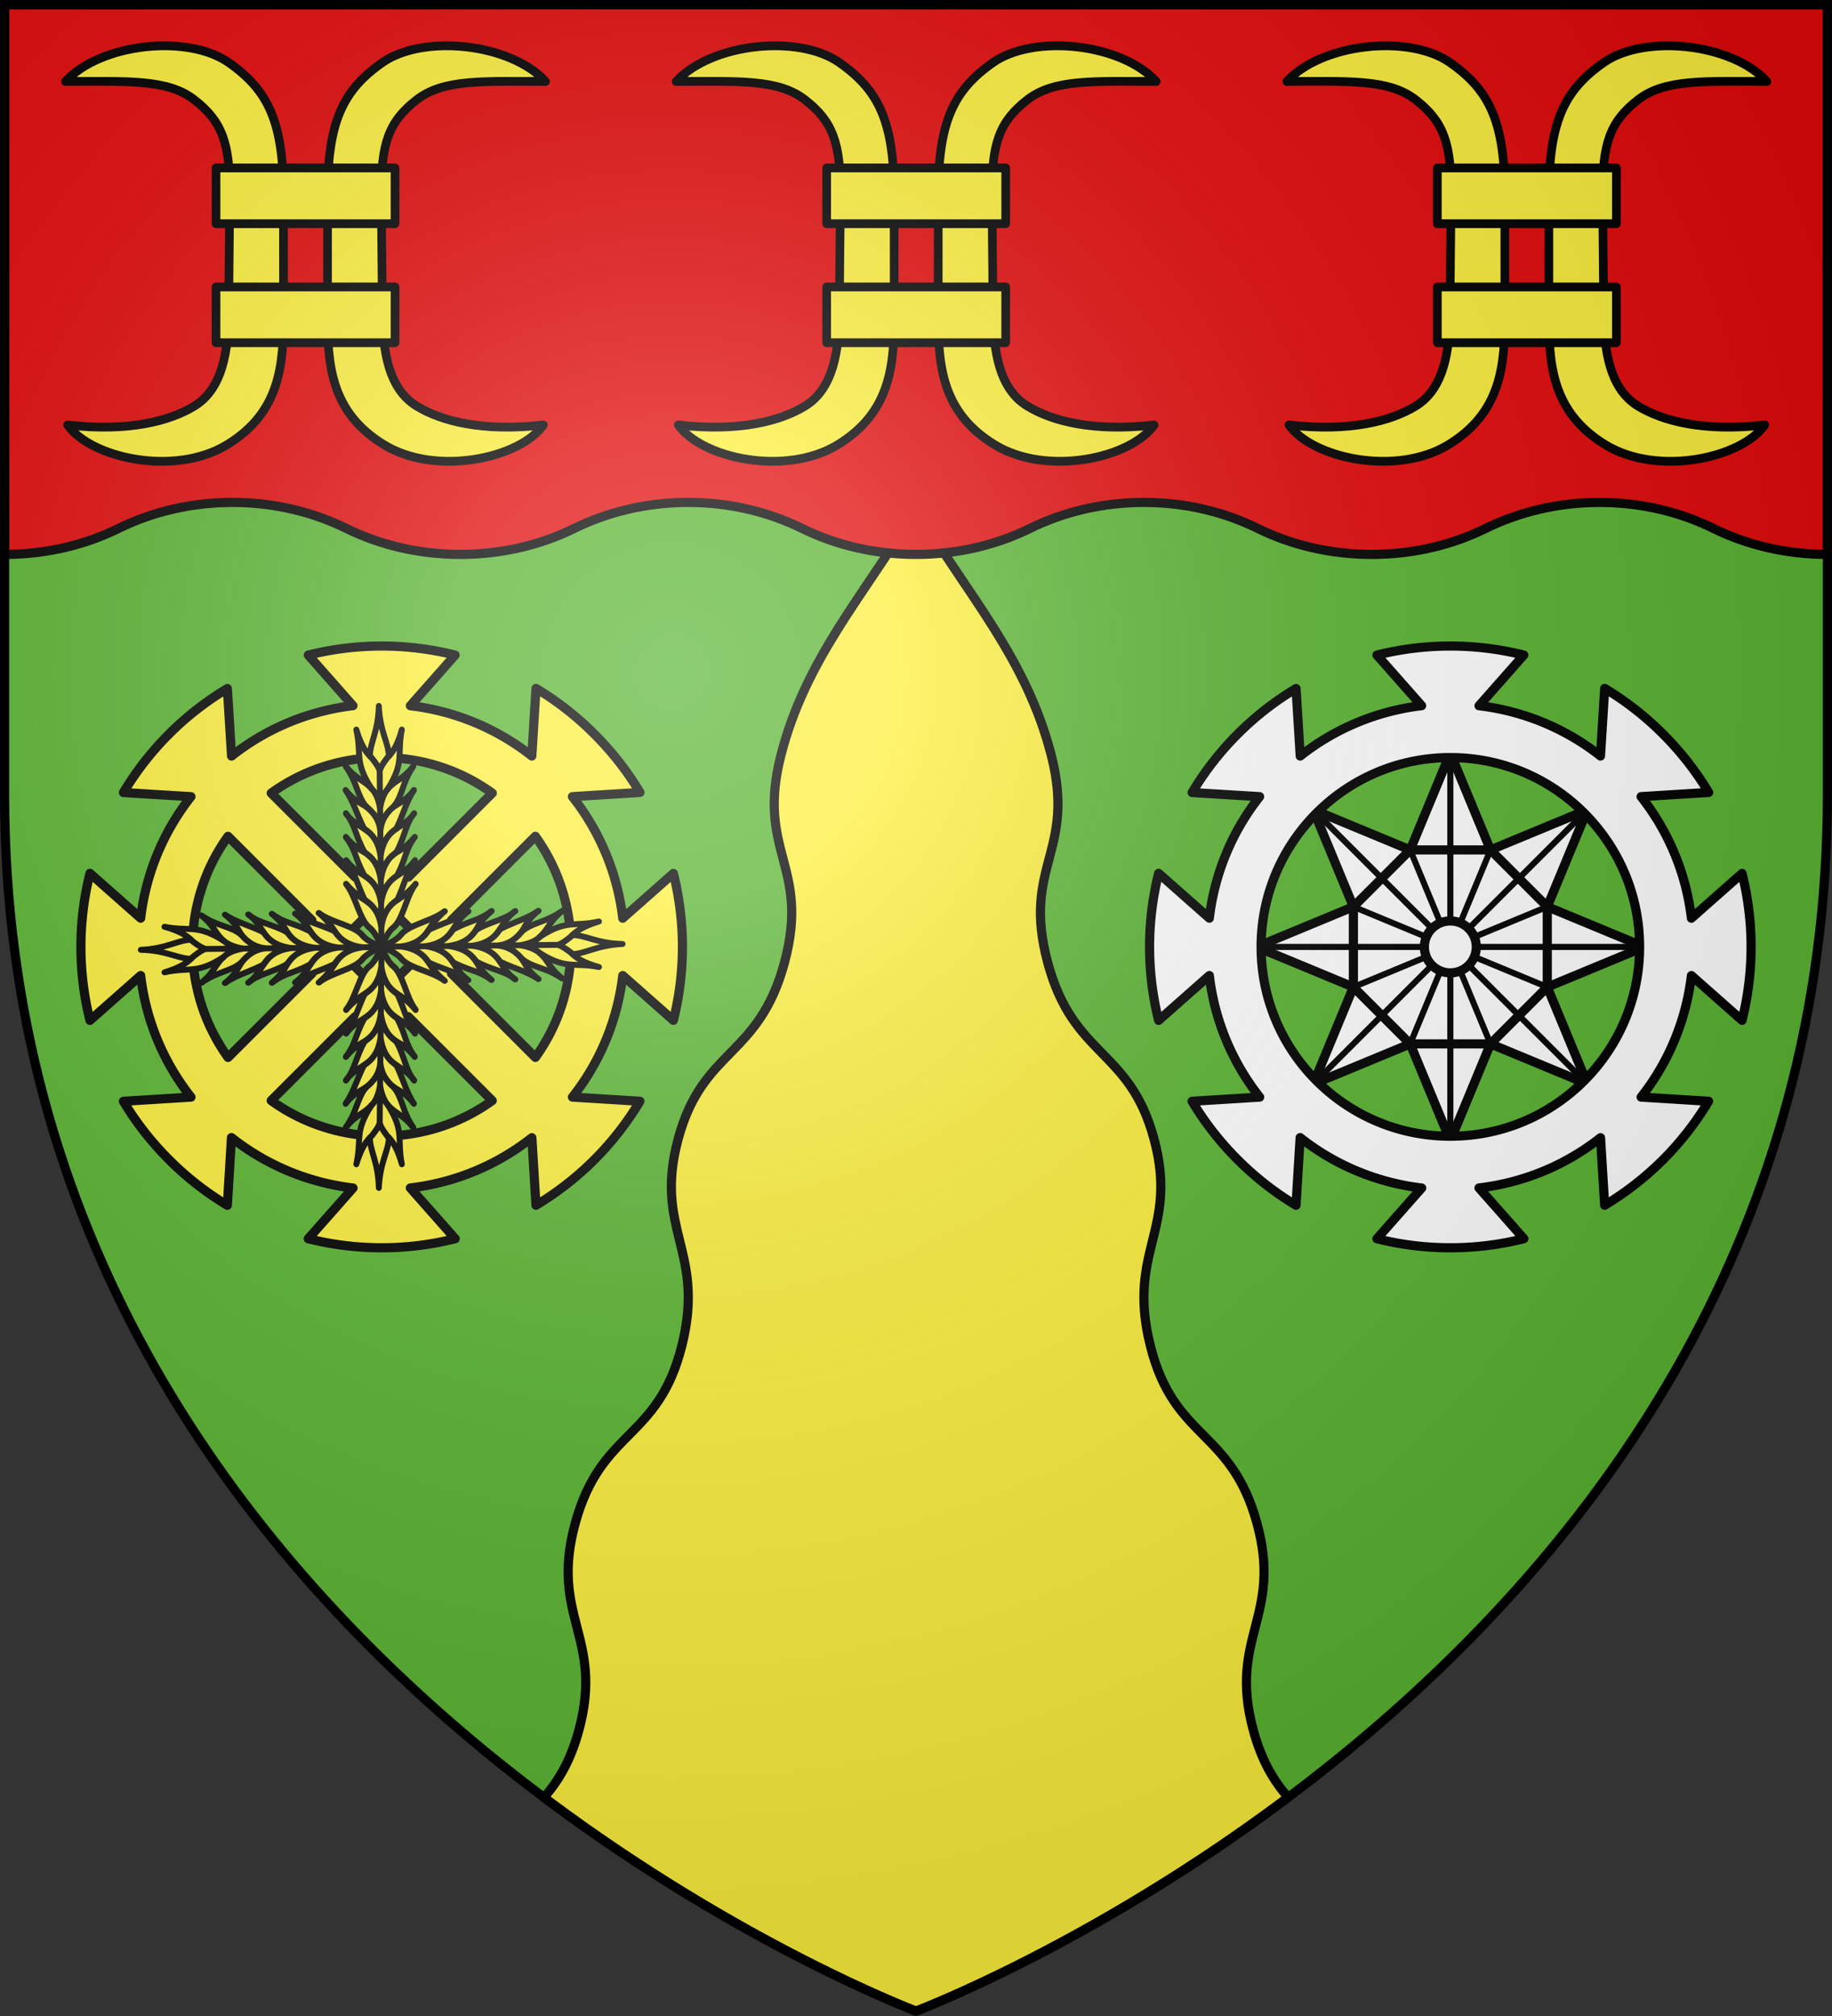
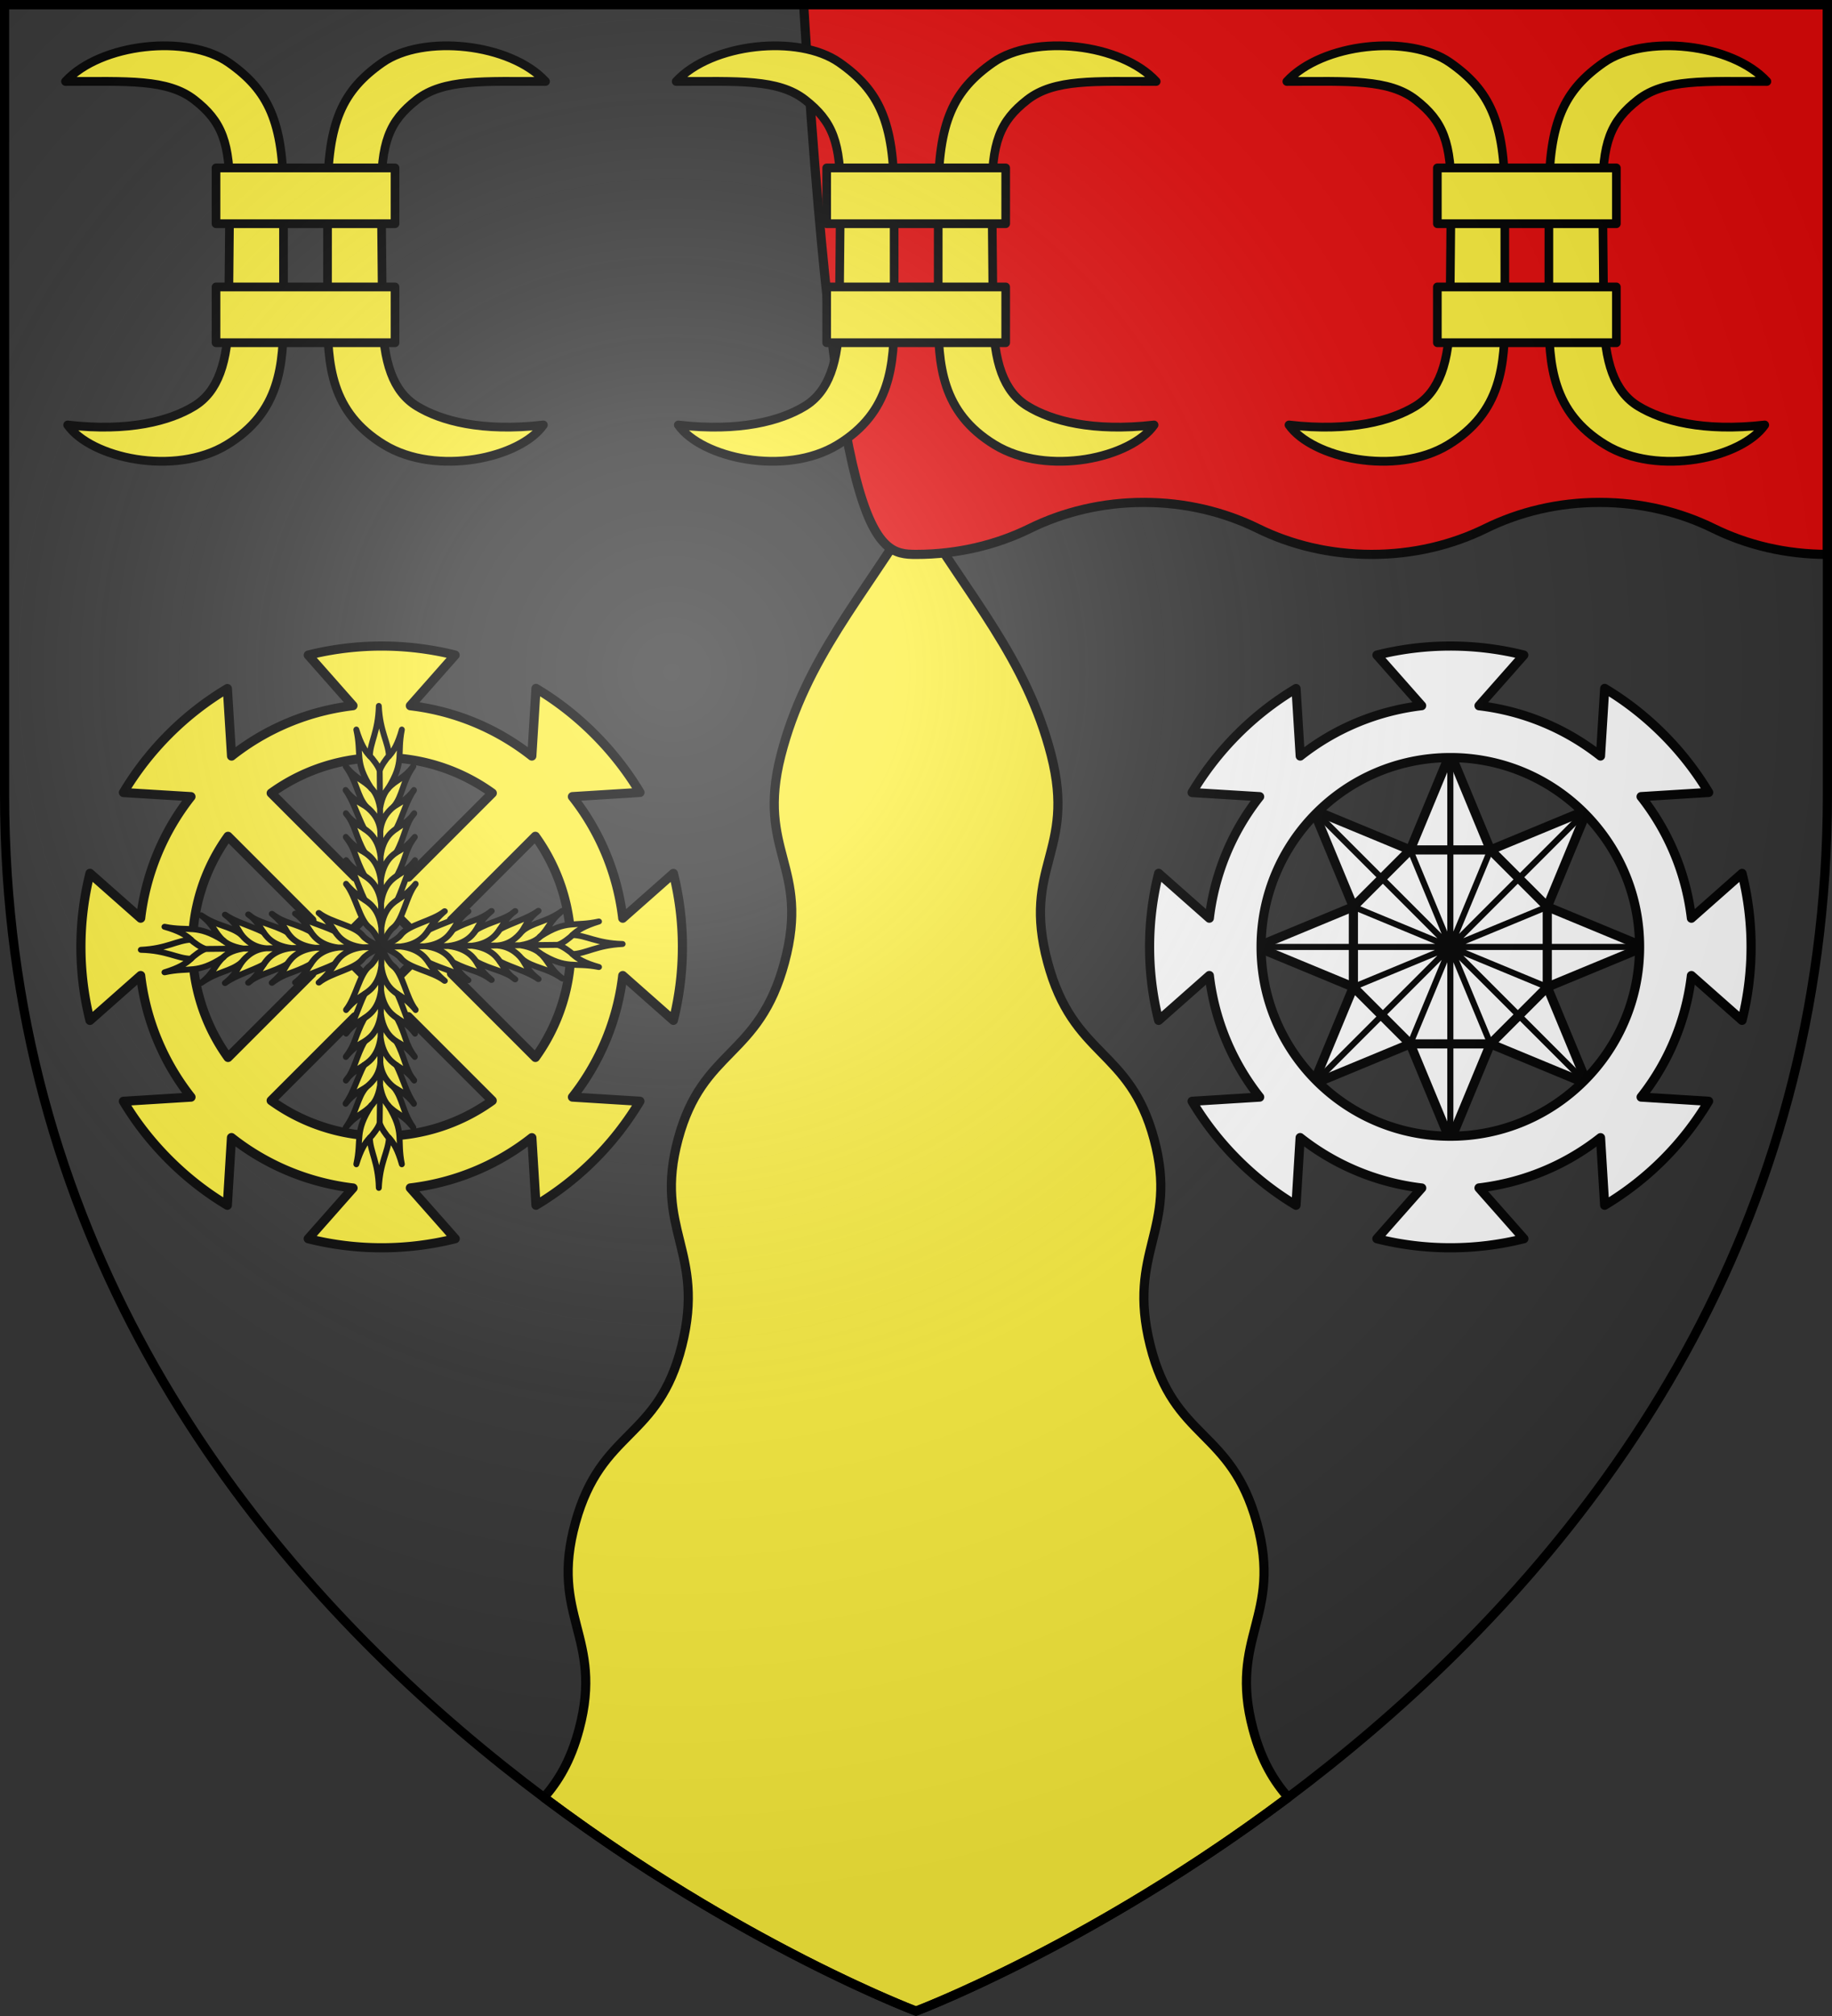
<svg xmlns="http://www.w3.org/2000/svg" xmlns:xlink="http://www.w3.org/1999/xlink" width="600" height="660" viewBox="-300 -300 600 660">
  <rect x="-300" y="-300" width="600" height="660" fill="#333333" stroke="none" />
  <radialGradient id="c" cx="-80" cy="-80" r="405" gradientUnits="userSpaceOnUse">
    <stop offset="0" stop-color="#fff" stop-opacity=".31" />
    <stop offset=".19" stop-color="#fff" stop-opacity=".25" />
    <stop offset=".6" stop-color="#6b6b6b" stop-opacity=".125" />
    <stop offset="1" stop-opacity=".125" />
  </radialGradient>
-   <path fill="#5ab532" d="M-298.5-298.5h597v258.543C298.5 246.291 0 358.5 0 358.5S-298.5 246.291-298.5-39.957z" />
  <path fill="#fcef3c" stroke="#000" stroke-linecap="round" stroke-linejoin="round" stroke-width="3" d="M.03-133.389c-17.156 28.546-36.188 49.007-44.284 80.715-8.096 31.709 9.65 36.12 1.223 67.637-8.427 31.517-26.815 28.018-34.873 57.95-8.058 29.93 9.034 36.48 1.226 67.622-7.807 31.142-26.343 27.12-34.877 57.963-8.534 30.844 9.315 37.238 1.239 67.578-2.854 10.719-6.996 17.149-11.524 22.397C-57.39 336.823 0 358.398 0 358.398s57.412-21.584 121.877-69.953c-4.52-5.243-8.653-11.667-11.502-22.369-8.076-30.34 9.774-36.734 1.24-67.578-8.534-30.844-27.071-26.821-34.879-57.963s9.287-37.692 1.229-67.623C69.907 42.981 51.517 46.48 43.09 14.962c-8.427-31.517 9.32-35.927 1.224-67.636C36.22-84.382 17.184-104.843.03-133.389z" />
-   <path fill="#e20909" stroke="#000" stroke-width="3" d="M-298.5-298.5v180c13.607 0 26.324-3.089 37.313-8.495 10.984-5.405 23.71-8.523 37.312-8.523 13.607 0 26.324 3.116 37.313 8.523 10.984 5.404 23.71 8.495 37.312 8.495 13.607 0 26.324-3.089 37.313-8.495 10.984-5.405 23.71-8.523 37.312-8.523 13.607 0 26.324 3.116 37.313 8.523C-26.328-121.591-13.602-118.5 0-118.5c13.607 0 26.324-3.089 37.313-8.495 10.984-5.405 23.71-8.523 37.312-8.523 13.607 0 26.324 3.116 37.313 8.523 10.984 5.404 23.71 8.495 37.312 8.495 13.607 0 26.324-3.089 37.313-8.495 10.984-5.405 23.71-8.523 37.312-8.523 13.607 0 26.324 3.116 37.313 8.523 10.984 5.404 23.71 8.495 37.312 8.495v-180z" />
+   <path fill="#e20909" stroke="#000" stroke-width="3" d="M-298.5-298.5c13.607 0 26.324-3.089 37.313-8.495 10.984-5.405 23.71-8.523 37.312-8.523 13.607 0 26.324 3.116 37.313 8.523 10.984 5.404 23.71 8.495 37.312 8.495 13.607 0 26.324-3.089 37.313-8.495 10.984-5.405 23.71-8.523 37.312-8.523 13.607 0 26.324 3.116 37.313 8.523C-26.328-121.591-13.602-118.5 0-118.5c13.607 0 26.324-3.089 37.313-8.495 10.984-5.405 23.71-8.523 37.312-8.523 13.607 0 26.324 3.116 37.313 8.523 10.984 5.404 23.71 8.495 37.312 8.495 13.607 0 26.324-3.089 37.313-8.495 10.984-5.405 23.71-8.523 37.312-8.523 13.607 0 26.324 3.116 37.313 8.523 10.984 5.404 23.71 8.495 37.312 8.495v-180z" />
  <g stroke="#000">
    <path fill="#fff" stroke-linecap="round" stroke-linejoin="round" stroke-width="3" d="M161.848-21.75 130.1-34.902l13.15 31.75L111.5 10l31.75 13.152L130.1 54.9l31.748-13.15L175 73.5l13.152-31.75 31.75 13.15-13.152-31.748L238.5 10 206.752-3.152l13.15-31.75-31.75 13.152L175-53.5l-13.152 31.75h.002" />
    <path fill="none" stroke-linecap="round" stroke-linejoin="round" stroke-width="3" d="m161.85-21.748-18.6 18.596V23.15h.002v.002l18.596 18.598h26.304l18.596-18.598h.002V-3.152l-18.598-18.596v-.002zm-18.598 44.9-.002-.002v.002z" />
    <path fill="none" stroke-width="2" d="M175-53.5v127M111.5 10h127M130.1-34.903l89.802 89.803m0-89.803-89.803 89.803m13.151-31.749 63.502-26.304m-63.502 0 63.498 26.304m-44.9-44.902 26.304 63.5m0-63.498L161.848 41.75" />
-     <path fill="#fff" stroke-linecap="round" stroke-linejoin="round" stroke-width="3" d="M183.5 10a8.5 8.5 0 1 1-17 0 8.5 8.5 0 0 1 17 0z" />
  </g>
  <path d="M-244.65-59.674a98.736 98.736 0 0 0-14.921 19.135l22.11 1.352C-246.759-27.4-252.25-13.592-253.93.59l-16.601-14.668a99.082 99.082 0 0 0-.003 48.125l16.603-14.67a79.075 79.075 0 0 0 16.484 39.794l-22.13 1.374c4.077 6.816 9.05 13.225 14.92 19.094 5.869 5.87 12.298 10.862 19.113 14.94l1.355-22.15a79.175 79.175 0 0 0 39.814 16.503l-14.671 16.603a99.09 99.09 0 0 0 48.126-.003l-14.688-16.62c14.185-1.676 28.009-7.154 39.796-16.451l1.352 22.11a98.748 98.748 0 0 0 34.038-34.038l-22.091-1.37c9.298-11.781 14.79-25.6 16.47-39.778l16.582 14.65a99.114 99.114 0 0 0 .003-48.088L-96.044.6a79.208 79.208 0 0 0-16.483-39.795l22.13-1.374c-4.077-6.816-9.07-13.244-14.939-19.114-5.876-5.876-12.29-10.859-19.114-14.939l-1.374 22.13a79.108 79.108 0 0 0-39.775-16.464l14.652-16.584a99.122 99.122 0 0 0-48.087.003l14.63 16.563a79.128 79.128 0 0 0-39.758 16.49l-1.371-22.092a98.563 98.563 0 0 0-19.116 14.903zm19.326 33.474 27.463 27.463-8.737 8.736 8.736 8.736-27.448 27.447c-15.53-21.548-15.543-50.827-.014-72.382zm14.149-14.149c21.555-15.541 50.849-15.544 72.401-.005l-27.505 27.505-8.735-8.735-8.698 8.698zm20.967 50.347 15.231-15.231 15.23 15.23-15.232 15.23zm-20.974 50.311 27.447-27.447 8.716 8.717 8.737-8.737 27.482 27.482c-21.551 15.52-50.833 15.503-72.382-.014zm59.03-59.03 27.486-27.486c15.526 21.553 15.548 50.832.015 72.382l-27.482-27.482 8.698-8.698z" style="fill:#fcef3c;stroke:#000;stroke-width:3;stroke-linecap:round;stroke-linejoin:round;stroke-miterlimit:1" />
  <path d="M175.009-88.5c-8.08 0-16.16.987-24.043 2.96l14.629 16.563a79.13 79.13 0 0 0-39.758 16.49l-1.37-22.091a98.567 98.567 0 0 0-19.117 14.902 98.742 98.742 0 0 0-14.922 19.137l22.112 1.352C103.242-27.4 97.748-13.592 96.07.59L79.466-14.08a99.088 99.088 0 0 0-.002 48.127L96.07 19.375a79.075 79.075 0 0 0 16.483 39.795l-22.13 1.373a98.476 98.476 0 0 0 14.919 19.096c5.869 5.87 12.299 10.862 19.115 14.94l1.353-22.15a79.18 79.18 0 0 0 39.815 16.503l-14.672 16.604a99.095 99.095 0 0 0 48.127-.004L184.392 88.91c14.185-1.676 28.009-7.154 39.797-16.452l1.35 22.112a98.755 98.755 0 0 0 19.136-14.922 98.567 98.567 0 0 0 14.902-19.115l-22.092-1.372c9.299-11.78 14.792-25.6 16.471-39.777l16.582 14.648a99.118 99.118 0 0 0 .002-48.088L253.956.598a79.208 79.208 0 0 0-16.482-39.795l22.129-1.373c-4.078-6.816-9.068-13.246-14.938-19.116-5.876-5.876-12.29-10.857-19.115-14.937l-1.373 22.129A79.107 79.107 0 0 0 184.4-68.957l14.653-16.586a99.024 99.024 0 0 0-24.045-2.957zm-.006 36.52c34.228 0 61.977 27.748 61.977 61.976 0 34.229-27.749 61.977-61.977 61.977s-61.977-27.748-61.977-61.977c0-34.228 27.748-61.976 61.977-61.976z" style="fill:#fff;stroke:#000;stroke-width:3;stroke-linecap:round;stroke-linejoin:round;stroke-miterlimit:1" />
  <g stroke-width=".907" transform="matrix(1.103 0 0 1.103 17.742 4.24)">
    <use xlink:href="#a" width="100%" height="100%" transform="rotate(90 -174.724 5.221)" />
    <use xlink:href="#a" width="100%" height="100%" transform="matrix(1 0 0 -1 0 10.443)" />
    <use xlink:href="#a" width="100%" height="100%" transform="rotate(-90 -174.724 5.221)" />
    <g id="a" stroke="#000" stroke-width="7.612">
      <path d="M424.893 10.302c13.178-9.561 16.797-38.28 29.236-53.26-6.764 7.72-14.548 14.107-23.368 19.14 8.575-17.705 13.527-37.646 22.582-47.761-7.601 9.848-15.274 13.724-22.937 18.42 11.767-21.615 10.028-30.726 22.623-46.628-5.75 6.42-11.995 12.785-23.723 18.545 10.476-17.357 11.998-35.425 22.937-47.166-6.252 8.8-15.32 13.646-22.78 18.328 8.185-15.591 13.123-34.073 22.467-46.502-9.537 12.046-17.462 14.638-25.826 19.804 11.592-13.465 10.45-28.89 25.05-48.827-13.467 16.333-22.137 15.944-32.397 26.915 21.471-32.416 11.26-40.972 17.633-71.123-5.076 17-10.706 26.215-16.592 31.833-.769-16.808-11.365-29.004-12.995-60.465-.867 31.461-11.168 43.657-11.529 60.465-6.022-5.618-11.875-14.833-17.363-31.833 7.104 30.15-2.9 38.707 19.357 71.123-10.526-10.971-19.186-10.582-33.05-26.915 15.083 19.936 14.316 35.362 26.234 48.827-8.49-5.166-16.478-7.758-26.306-19.804 9.645 12.43 15.031 30.91 23.595 46.502-7.575-4.682-16.76-9.528-23.225-18.328 11.224 11.741 13.183 29.809 24.08 47.166-11.867-5.76-18.266-12.125-24.173-18.545 12.981 15.902 11.463 25.013 23.755 46.628-7.777-4.696-15.544-8.572-23.384-18.42 9.3 10.115 14.735 30.056 23.74 47.762-8.943-5.034-16.881-11.422-23.832-19.142 12.801 14.98 17.117 43.7 30.527 53.26 7.693 5.485 15.091 22.928 15.091 22.928s7.013-17.443 14.573-22.927z" style="fill:#fcef3c;fill-rule:evenodd;stroke:#000;stroke-width:7.612;stroke-linecap:round;stroke-linejoin:round" transform="matrix(.231 0 0 .245 -269.56 -2.935)" />
      <path fill="none" stroke-linecap="round" stroke-linejoin="round" d="M410.037 10.28c3.232-25.207 18.008-31.746 20.724-34.097m-21.08 4.755c3.233-25.207 18.009-31.746 20.725-34.097m-21.022 6.015c3.233-25.208 17.206-31.747 19.922-34.098m-20.24 5.26c3.232-25.208 17.68-31.747 20.397-34.098m-20.704 3.304c1.623-18.707 14.63-27.65 17.345-30.002m-17.702 2.302c2.606-15.324 8.271-21.862 10.355-24.214m-10.829-21.043c.997-5.439 9.154-15.896 11.87-18.247m-9.761 208.26c-3.233-25.207-18.788-31.746-21.504-34.097m21.148 4.755c-3.232-25.207-18.787-31.746-21.503-34.097m21.206 6.015c-3.232-25.208-18.072-31.747-20.788-34.098m20.47 5.26c-3.233-25.208-18.61-31.747-21.325-34.098m21.018 3.304c-1.622-18.707-15.591-27.65-18.307-30.002m17.95 2.302c-2.607-15.324-8.418-21.862-11.134-24.214m10.66-21.043c-.997-5.439-9.938-15.896-12.654-18.247m15.047 231.21-2.393-212.963" transform="matrix(.231 0 0 .245 -269.56 -2.935)" />
    </g>
  </g>
  <g id="b" stroke="#000" stroke-linecap="round" stroke-linejoin="round" stroke-width="2.523">
    <path d="M719.856-287.952c-51.21 5.812-85.212-3.414-105.175-15.42-19.623-11.803-28.282-35.778-28.659-75.304l-.926-97.179c-.417-43.78 6.512-61.268 29.388-78.882 22.398-17.247 55.568-15.06 107.14-15.06-29.245-31.448-101.595-39.013-135.59-15.539-33.131 22.877-45.568 48.85-45.594 109.481l-.042 97.18c-.018 41.231 2.604 80.27 46.975 106.963 43.813 26.358 113.366 10.792 132.483-16.24zm-395.486 0c51.21 5.812 85.212-3.414 105.174-15.42 19.624-11.803 28.283-35.778 28.66-75.304l.926-97.179c.417-43.78-6.512-61.268-29.388-78.882-22.398-17.247-55.568-15.06-107.141-15.06 29.246-31.448 101.595-39.013 135.591-15.539 33.131 22.877 45.568 48.85 45.594 109.481l.042 97.18c.018 41.231-2.604 80.27-46.975 106.963-43.813 26.358-113.367 10.792-132.483-16.24z" style="fill:#fcef3c;stroke:#000;stroke-width:7.192;stroke-linecap:round;stroke-linejoin:round;stroke-dashoffset:2.189" transform="matrix(.394 0 0 .399 -405.65 -45.98)" />
    <path d="M447.71-401.202h148.807v45.768H447.709zm0-97.656h148.807v45.768H447.709z" style="fill:#fcef3c;stroke:#000;stroke-width:7.192;stroke-linecap:round;stroke-linejoin:round;stroke-dashoffset:2.189" transform="matrix(.394 0 0 .399 -405.65 -45.98)" />
  </g>
  <use xlink:href="#b" width="100%" height="100%" transform="translate(200)" />
  <use xlink:href="#b" width="100%" height="100%" transform="translate(400)" />
  <path fill="url(#c)" d="M-298.5-298.5h597v258.543C298.5 246.291 0 358.5 0 358.5S-298.5 246.291-298.5-39.957z" />
  <path fill="none" stroke="#000" stroke-width="3" d="M-298.5-298.5h597v258.503C298.5 246.206 0 358.398 0 358.398S-298.5 246.206-298.5-39.997z" />
</svg>